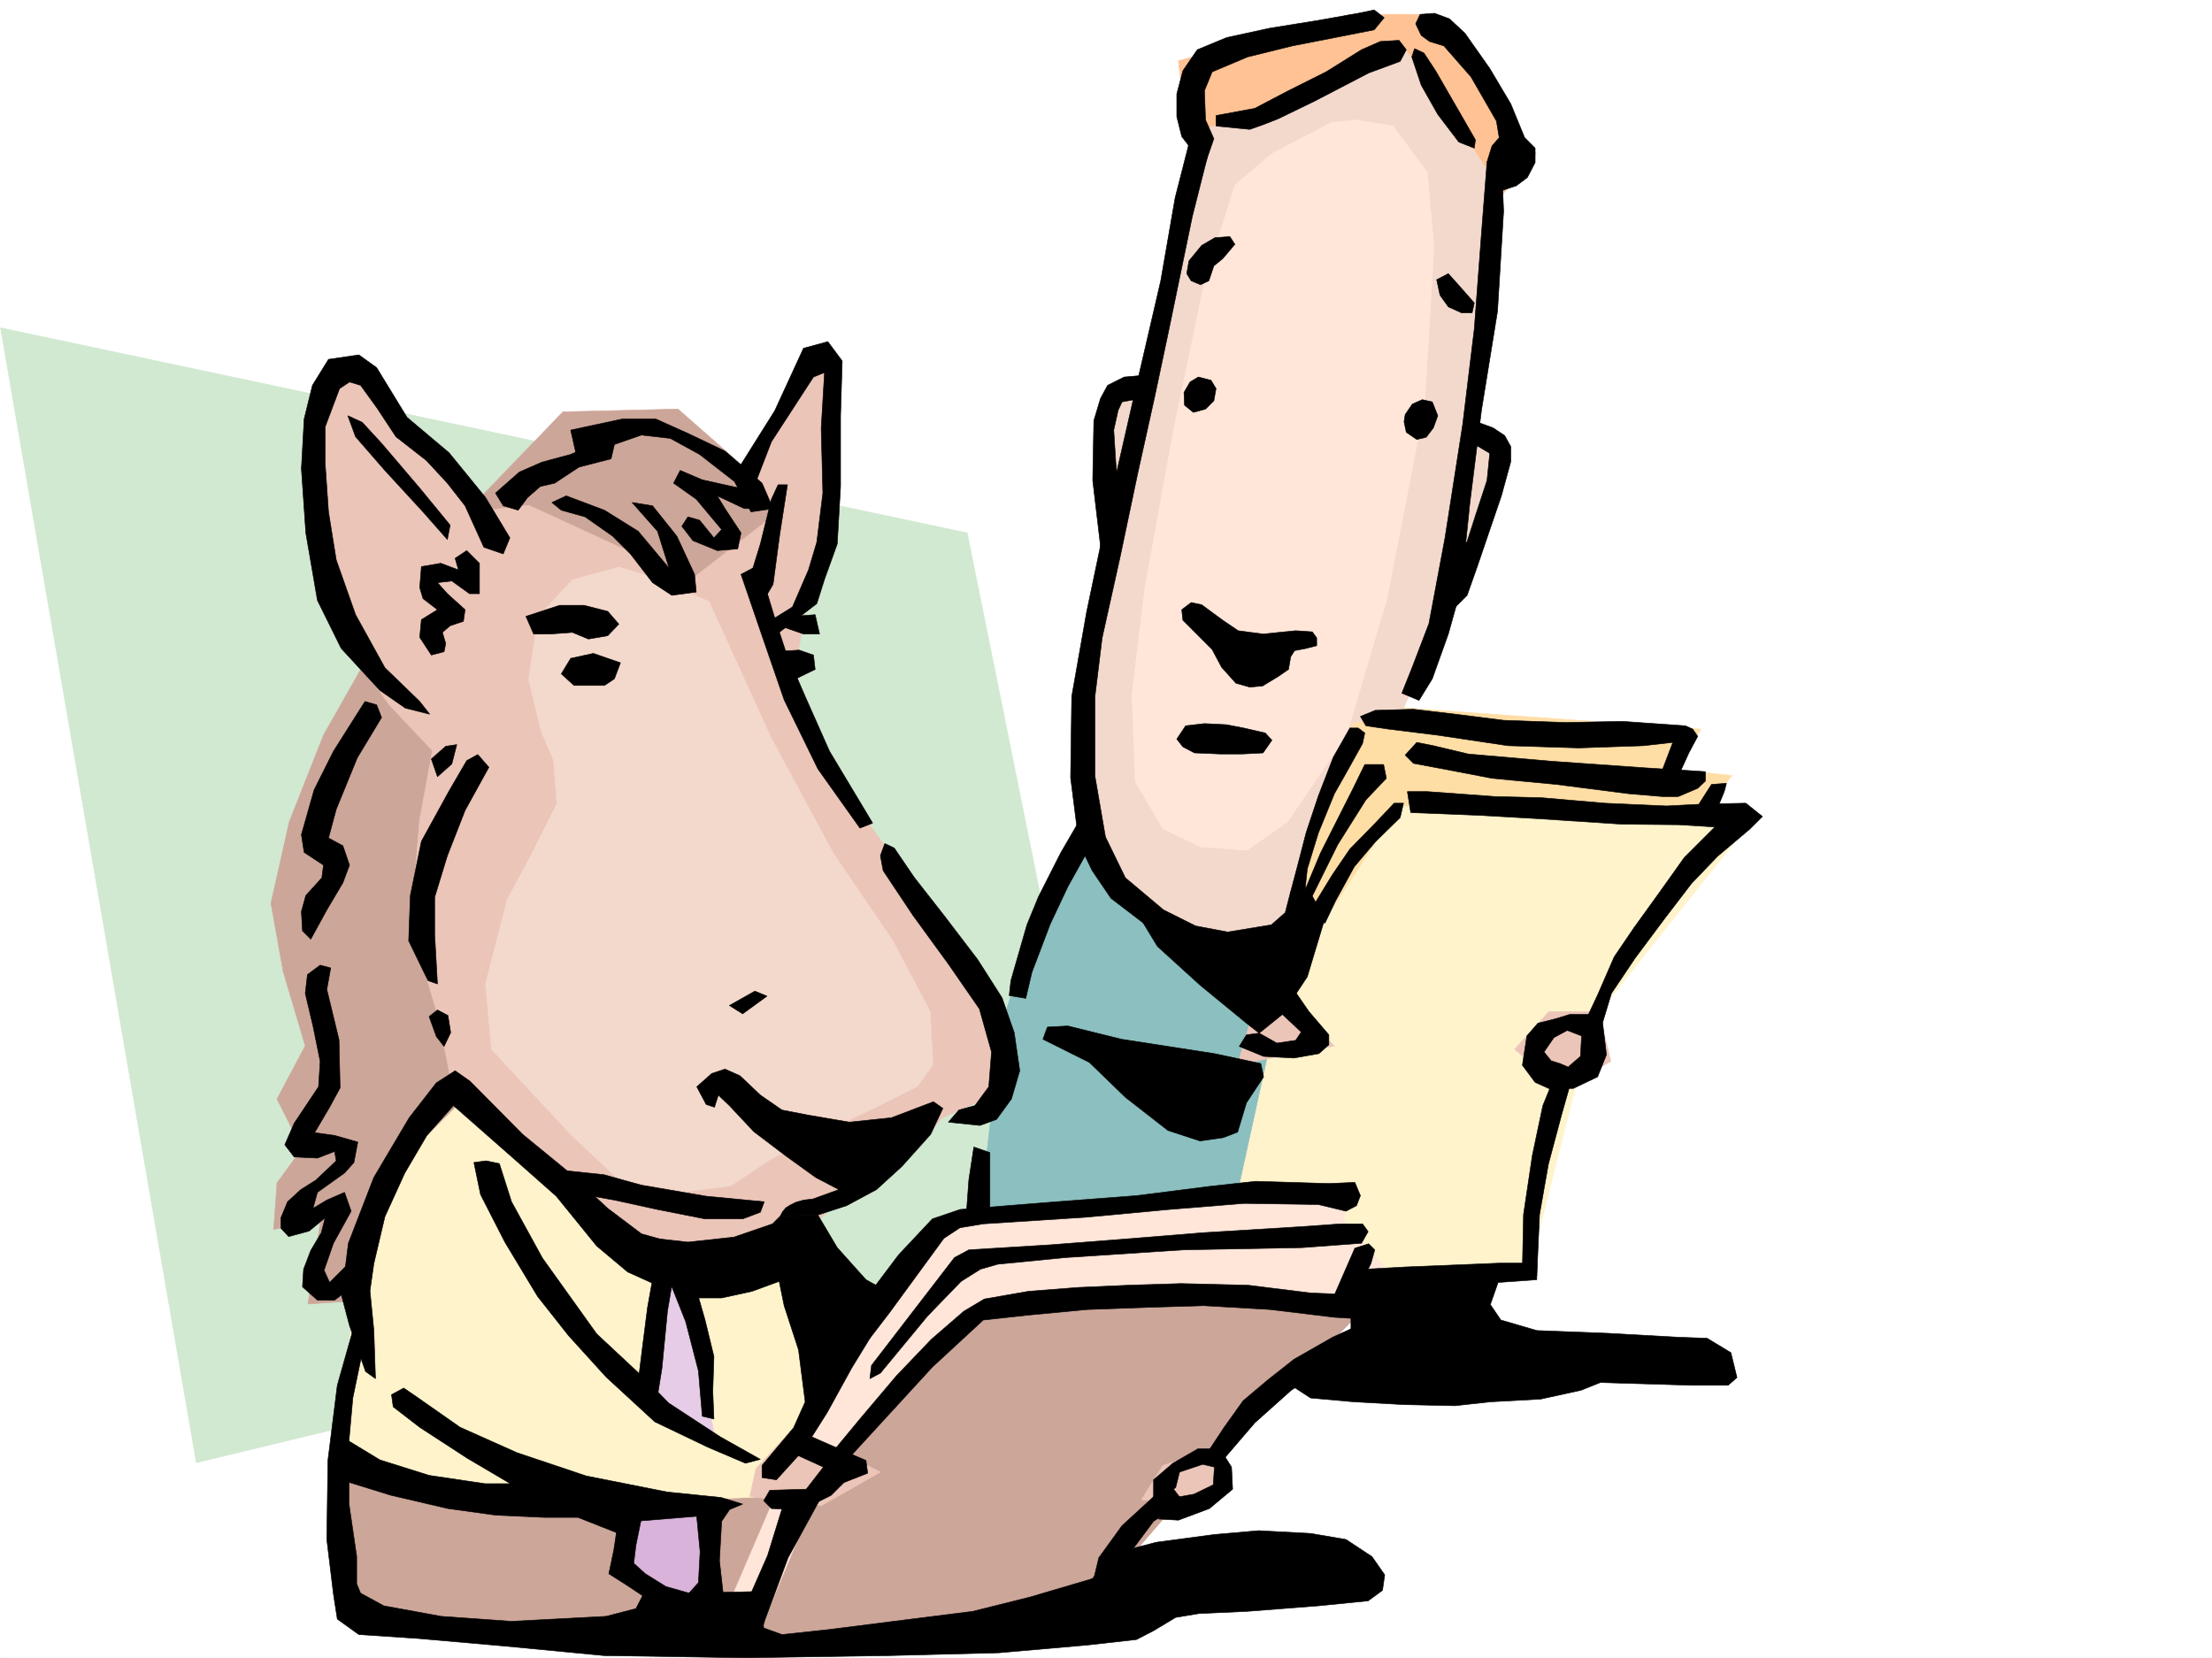
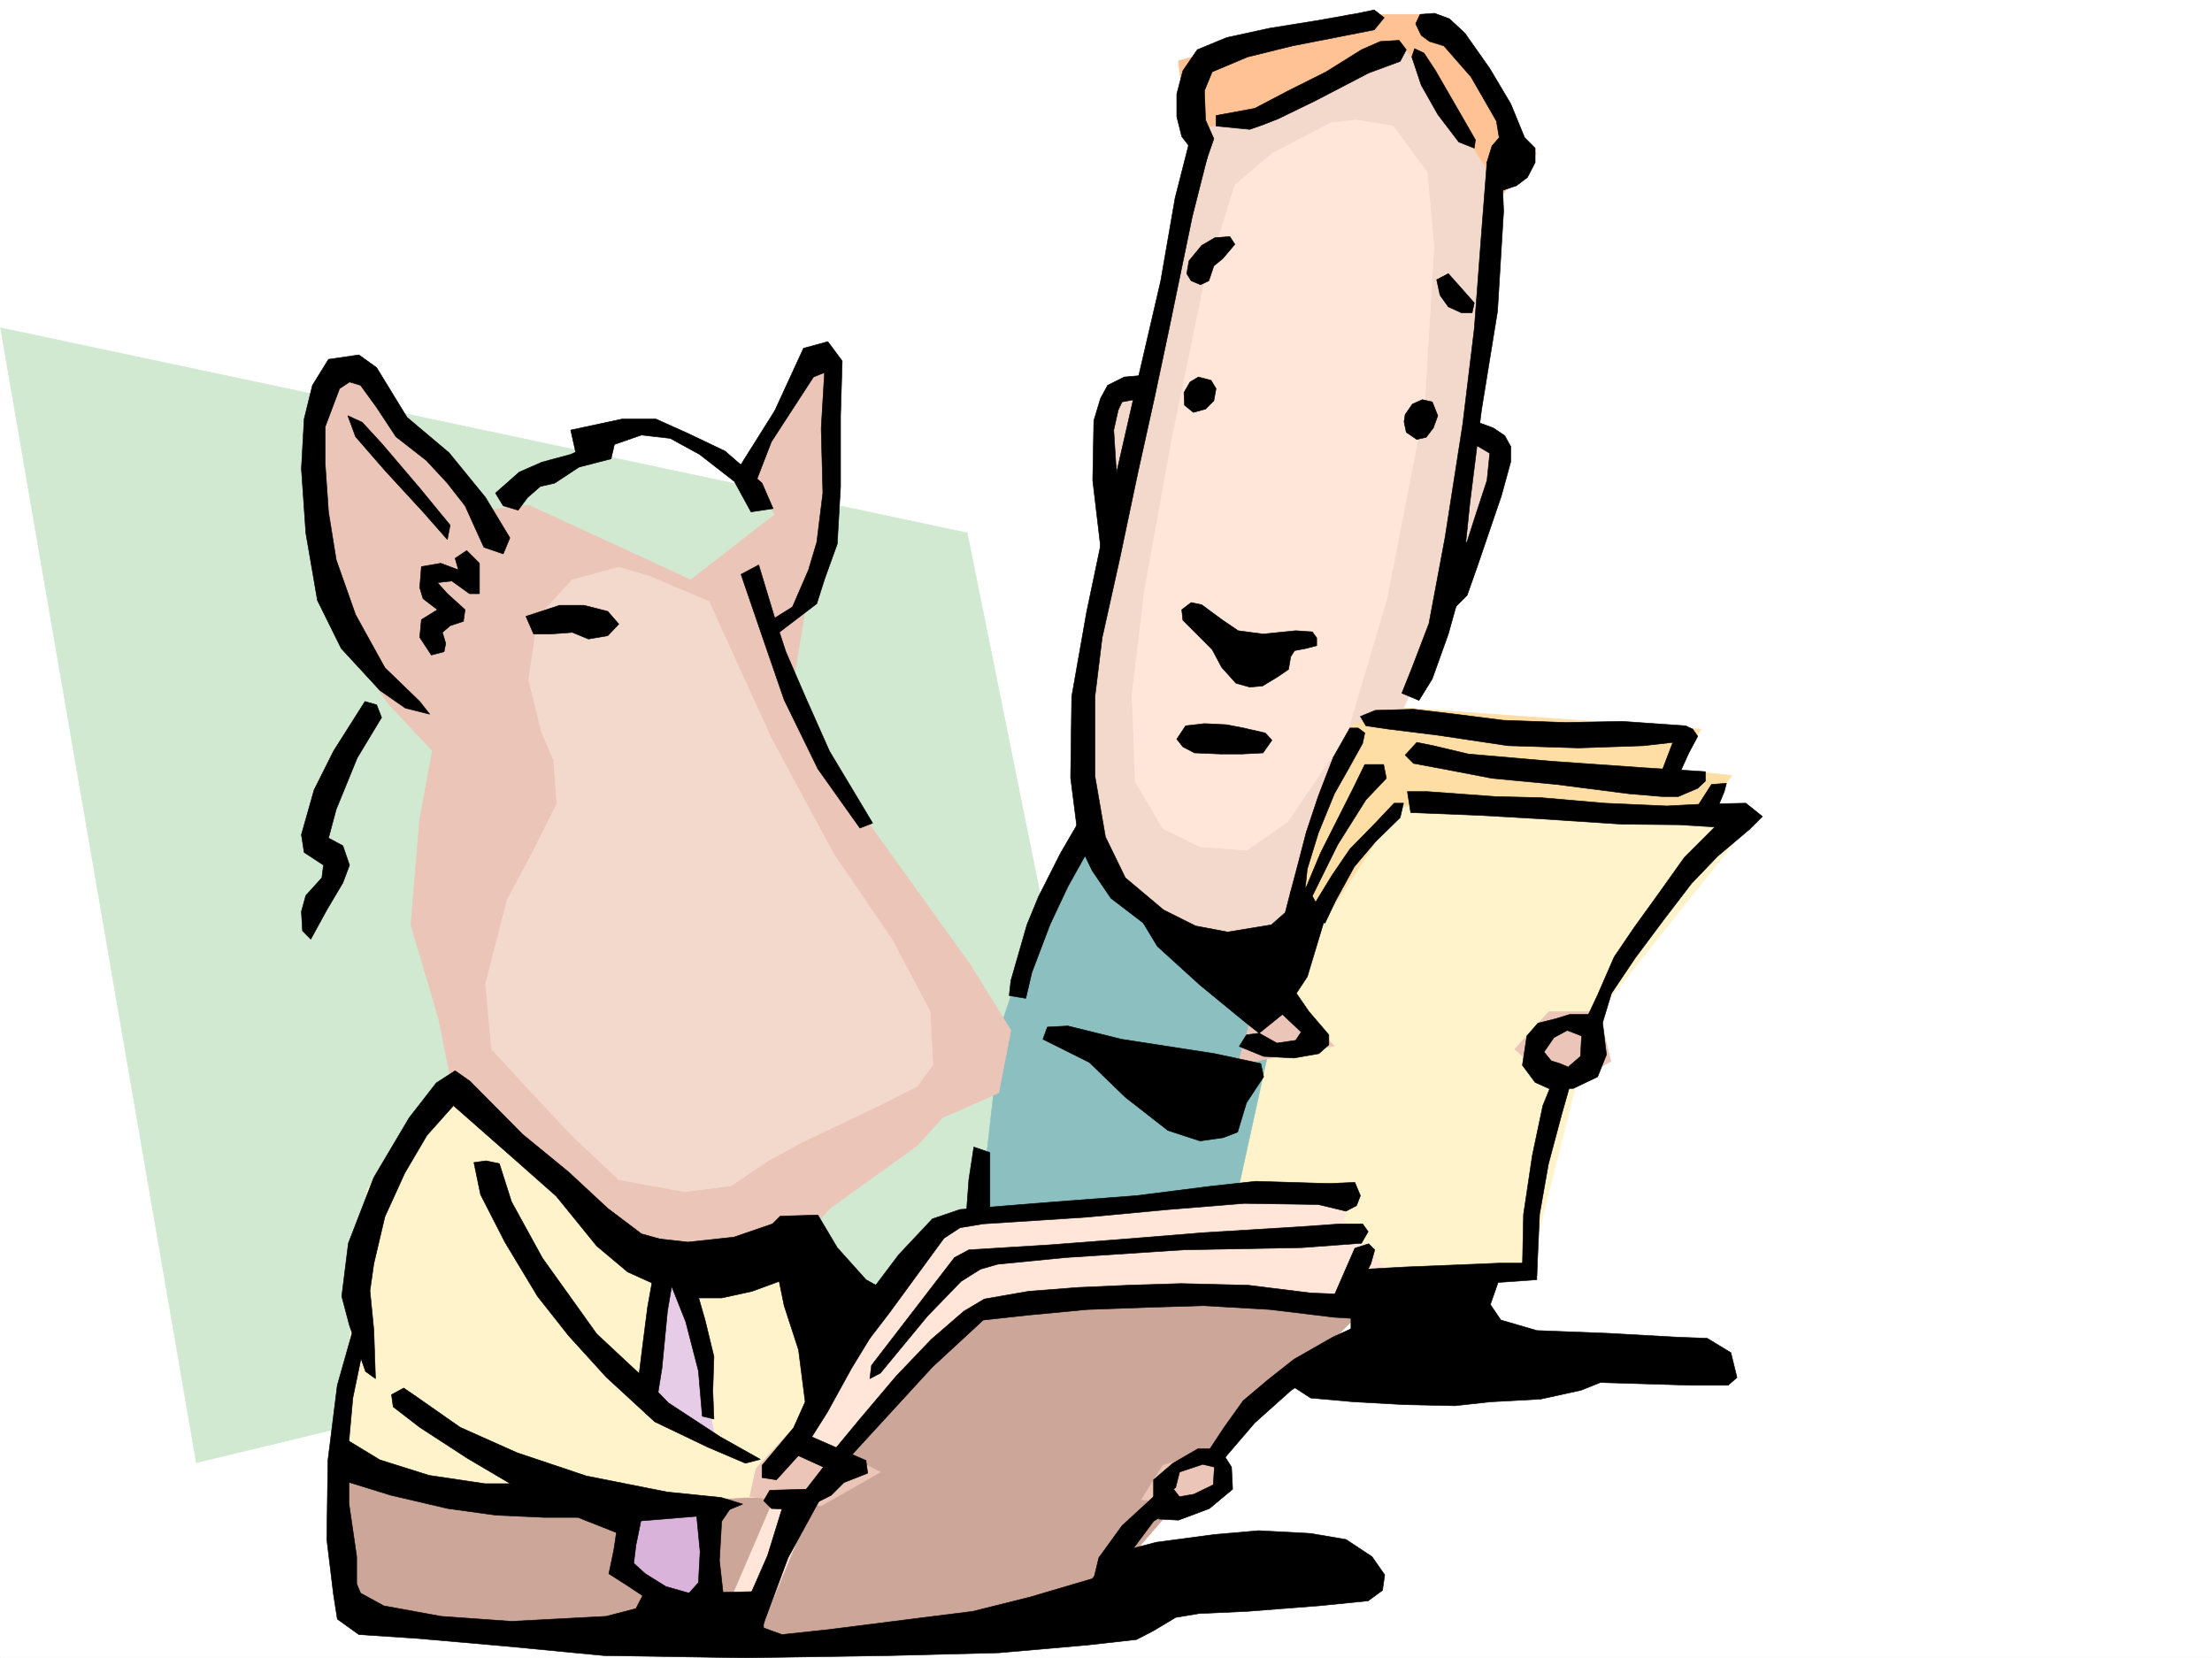
<svg xmlns="http://www.w3.org/2000/svg" width="2997.016" height="2246.668">
  <rect width="100%" height="100%" fill="#808080" stroke="none" />
  <defs>
    <clipPath id="a">
      <path d="M0 0h2997v2244.137H0Zm0 0" />
    </clipPath>
  </defs>
  <path fill="#fff" d="M0 2246.297h2997.016V0H0Zm0 0" />
  <g clip-path="url(#a)" transform="translate(0 2.16)">
    <path fill="#fff" fill-rule="evenodd" stroke="#fff" stroke-linecap="square" stroke-linejoin="bevel" stroke-miterlimit="10" stroke-width=".743" d="M.742 2244.137h2995.531V-2.16H.743Zm0 0" />
  </g>
  <path fill="#d1e8d1" fill-rule="evenodd" stroke="#d1e8d1" stroke-linecap="square" stroke-linejoin="bevel" stroke-miterlimit="10" stroke-width=".743" d="m.742 444.176 265.254 1537.726 1238.492-298.882-194.05-960.961Zm0 0" />
  <path fill="#ffc294" fill-rule="evenodd" stroke="#ffc294" stroke-linecap="square" stroke-linejoin="bevel" stroke-miterlimit="10" stroke-width=".743" d="m2018.5 284.61 62.91-76.403-134.855-188.734H1828.94l-232.293 62.91 17.243 151.316zm0 0" />
  <path fill="#ffdea6" fill-rule="evenodd" stroke="#ffdea6" stroke-linecap="square" stroke-linejoin="bevel" stroke-miterlimit="10" stroke-width=".743" d="m1702.297 1362.441 130.36-408.207 472.054 33.707-33.703 54.7 75.656 8.21-75.656 96.657zm0 0" />
  <path fill="#fff3cc" fill-rule="evenodd" stroke="#fff3cc" stroke-linecap="square" stroke-linejoin="bevel" stroke-miterlimit="10" stroke-width=".743" d="m1664.84 1606.621 79.41-281.602 152.102-232.214 475.765 20.957-215.008 269.676-83.91 332.543-316.203 33.707zm0 0" />
  <path fill="#ffe6d9" fill-rule="evenodd" stroke="#ffe6d9" stroke-linecap="square" stroke-linejoin="bevel" stroke-miterlimit="10" stroke-width=".743" d="m965.027 2166.883 307.953-509.317 559.676-50.945-11.965 46.45 58.454 67.406-62.95 75.66-484.761 366.25-345.41 55.445zm0 0" />
  <path fill="#cca699" fill-rule="evenodd" stroke="#cca699" stroke-linecap="square" stroke-linejoin="bevel" stroke-miterlimit="10" stroke-width=".743" d="m1028.723 2213.332 83.906-202.223 218.805-235.93 328.91-16.5 181.304 20.958-206.761 210.476-138.61 160.309-358.156 71.16zm-573.168-256.926 618.875 12.75-88.407 205.977-181.304 33.703-273.508-12.746-54.7-24.711zm0 0" />
  <path fill="#8cbfbf" fill-rule="evenodd" stroke="#8cbfbf" stroke-linecap="square" stroke-linejoin="bevel" stroke-miterlimit="10" stroke-width=".743" d="m1483.531 1110.05-80.191 138.571-46.453 139.313-29.207 256.886 349.164-29.949 63.652-289.852zm0 0" />
  <path fill="#fff3cc" fill-rule="evenodd" stroke="#fff3cc" stroke-linecap="square" stroke-linejoin="bevel" stroke-miterlimit="10" stroke-width=".743" d="m615.121 1468.047-117.613 143.07-41.953 361.79 122.11 46.413 176.847 20.996 290.71-12.746 101.15-273.386-236.044-202.227zm0 0" />
  <path fill="#d9b3d9" fill-rule="evenodd" stroke="#d9b3d9" stroke-linecap="square" stroke-linejoin="bevel" stroke-miterlimit="10" stroke-width=".743" d="M855.664 2040.316h109.363l-4.496 139.313-54.703-17.242-75.656-37.418zm0 0" />
  <path fill="#e6cce6" fill-rule="evenodd" stroke="#e6cce6" stroke-linecap="square" stroke-linejoin="bevel" stroke-miterlimit="10" stroke-width=".743" d="m889.367 1728.727-25.492 152.062 105.648 71.121-38.199-193.23-3.754-33.703zm0 0" />
  <path fill="#ebc5b8" fill-rule="evenodd" stroke="#ebc5b8" stroke-linecap="square" stroke-linejoin="bevel" stroke-miterlimit="10" stroke-width=".743" d="m2052.203 1421.637 46.45-50.946h67.449l16.46 67.407-67.41 38.203zm-354.403-50.946 33.743-24.71 76.402 71.16-131.101 25.453zm0 0" />
  <path fill="#f3d9cc" fill-rule="evenodd" stroke="#f3d9cc" stroke-linecap="square" stroke-linejoin="bevel" stroke-miterlimit="10" stroke-width=".743" d="m1900.105 61.426-130.359 71.164-138.613 42.695-80.192 344.512-54.664 21.738v50.203l3.715 109.324-41.953 248.676 8.25 164.024 46.45 97.398 92.902 62.914 83.91 20.957 38.238-25.453 104.867-289.887 63.696-8.957 54.699-117.609 54.699-97.36 33.707-113.117-12.707-41.953-38.242-25.457 33.746-206.718V241.91L1942.8 119.84zm0 0" />
  <path fill="#ffe6d9" fill-rule="evenodd" stroke="#ffe6d9" stroke-linecap="square" stroke-linejoin="bevel" stroke-miterlimit="10" stroke-width=".743" d="m1803.45 166.293-80.157 41.914-50.203 42.7-41.957 134.855-42.735 205.976-37.457 206.723-17.203 143.066 4.496 117.575 37.457 63.656 50.946 24.75 62.914 4.457 54.699-38.203 80.195-117.57 54.7-185.024 50.949-261.383 12.707-214.972-8.992-101.114-46.453-62.91-50.204-8.25zm0 0" />
  <path fill="#ebc5b8" fill-rule="evenodd" stroke="#ebc5b8" stroke-linecap="square" stroke-linejoin="bevel" stroke-miterlimit="10" stroke-width=".743" d="m1639.387 1964.656-63.696 20.961-29.246 46.45 67.446 4.495 46.453-20.956zm-615.164 25.457 50.207-54.664 118.394 59.16-80.195 45.707-96.656-12.746zm0 0" />
-   <path fill="#cca699" fill-rule="evenodd" stroke="#cca699" stroke-linecap="square" stroke-linejoin="bevel" stroke-miterlimit="10" stroke-width=".743" d="m645.11 680.105 117.613-122.109 155.855-3.715 143.106 125.824-58.418 113.86-126.645 54.66-236.008 41.957 12.746 164.766-20.996 429.203-88.402 88.363-50.95 105.61-12.745 83.91-62.914 4.496 17.207-113.86-63.696 12.746 4.496-62.91 33.743-46.453-33.743-67.406 38.243-71.906-29.993-101.114-16.46-92.156 24.71-110.11 46.453-117.57 54.7-96.617zm0 0" />
  <path fill="#ebc5b8" fill-rule="evenodd" stroke="#ebc5b8" stroke-linecap="square" stroke-linejoin="bevel" stroke-miterlimit="10" stroke-width=".743" d="m716.273 684.602-71.164 8.25-164.843-197.766-50.204 20.996-16.46 143.066 41.953 193.977 71.16 101.11 59.199 62.913-17.242 92.903-11.965 143.066 37.457 126.567 20.957 104.867 227.797 210.472 105.648 17.204 122.11-17.204 54.699-58.414 117.652-84.652 33.703-37.457 76.403-33.703 16.5-84.653-54.7-88.367-139.351-194.015-104.906-164.024 24.75-151.277 38.199-152.059-8.25-172.277-38.2 12.75-71.202 151.277 33.746 59.196-113.899 88.367zm0 0" />
  <path fill="#f3d9cc" fill-rule="evenodd" stroke="#f3d9cc" stroke-linecap="square" stroke-linejoin="bevel" stroke-miterlimit="10" stroke-width=".743" d="m960.531 814.922 84.692 185.765 83.906 155.774 80.156 117.613 50.946 96.617 3.753 71.903-20.957 29.207-50.203 25.496-105.648 50.164-46.45 25.453-50.206 33.707-62.95 8.25-89.148-16.465-62.953-59.195-54.7-58.414-54.699-59.16-8.21-88.406 29.206-113.82 33.704-62.95 33.742-67.41-4.496-59.156-16.5-38.2-17.243-71.164 12.747-84.652 46.449-50.164 62.953-17.242 42.695 12.746zm0 0" />
  <path fill-rule="evenodd" stroke="#000" stroke-linecap="square" stroke-linejoin="bevel" stroke-miterlimit="10" stroke-width=".743" d="m1875.39 23.969-13.488-10.48-21.738 4.495-54.703 9.739-65.18 10.476-58.453 12.75-39.687 16.461-19.473 28.465-8.25 31.473v30.695l6.727 26.977 30.734 39.687 12.746-36.715-11.262-25.453-1.484-39.687 10.477-25.493 47.976-20.214 60.684-14.977 65.18-12.746 45.706-8.992zm42.7 8.25 5.98-12.746 19.512-1.489 20.215 7.47 20.957 19.472 33.746 47.937 28.465 47.938 18.726 45.707 14.235 14.23v19.473l-10.48 20.215-14.977 11.261-24.75 8.211-14.973-40.43 6.723-21.738 9.777-11.222-3.754-22.485-34.488-59.898-36.715-41.957-19.469-5.98-11.222-8.25zm0 0" />
  <path fill-rule="evenodd" stroke="#000" stroke-linecap="square" stroke-linejoin="bevel" stroke-miterlimit="10" stroke-width=".743" d="m1912.852 77.145 12.746 38.199 22.441 39.687 28.504 37.457 20.957 8.25 1.527-11.218-20.254-35.23-33.703-58.415-15.757-23.969-12.708-5.984zm-265.254 79.41 52.468-9.735 45.711-23.968 50.946-25.493 47.937-29.949 25.492-11.222 25.454-1.528 9.738 12.75-8.25 15.715-42.7 15.758-73.43 38.203-49.421 23.969-20.996 8.21-17.242 6.02-45.707-4.496zm-39.688 214.191 2.973-17.203 17.242-20.996 17.984-10.48 20.215-1.485 6.766 10.477-16.5 19.472-11.965 9.735-6.766 20.214-11.222 5.282-12.746-5.282zm338.645 8.25 4.496 20.957 11.262 15.758 17.945 8.21h14.273l2.969-13.448-22.48-25.493-12.707-14.234zm-32.961 168.52 13.488-5.98 13.488 3.01 7.47 18.727-5.981 16.461-9.739 12.75-12.746 2.97-14.23-9.735-2.973-14.235 1.485-9.734zM1604.156 531.8l8.25-14.234 11.223-6.726 17.242 4.5 6.727 11.219-2.973 16.46-11.262 11.262-16.46 4.496-12.005-9.734zm-47.196-23.968-33.741 3.008-22.485 11.223L1491 540.05l-8.992 29.95-1.484 80.898 11.257 95.13 23.227-85.395-3.012-30.73-3.012-47.157 6.024-26.98 5.238-11.22 28.465-5.241zm435.302 60.684 30.734 11.218 15.719 10.48 8.25 14.977v20.254l-12.75 46.41-32.961 96.618-13.488 38.199-28.465 28.465 7.508-85.395 20.957-15.719 11.261-35.187 15.72-47.938 3.753-36.714-23.969-14.235zm-389.594 271.859-1.524-14.23 12.747-9.739 14.234 3.012 28.465 20.957 20.996 14.234 33.703 4.496 44.223-4.496 22.484 1.524 5.98 8.21v10.52l-14.23 3.715-15.758 3.008-5.242 8.254-2.969 17.203-14.234 9.734-20.996 12.746-17.242 1.489-18.73-5.242-19.473-21.7-12.747-23.968-25.453-25.493zm-8.25 161.055 11.965-17.989 25.496-2.968 29.95 1.484 23.226 4.496 29.246 6.727 8.992 9.734-12.004 17.246-28.465 1.485h-29.207l-35.23-1.485-15.719-8.254zm248.758-30.696 20.215-8.25 51.687-1.484 56.969 6.727 65.18 8.25 83.91 2.968 77.183-1.484 85.395 5.98 9.734 4.5 6.766 9.735-12.004 22.484-18.73 41.211-20.958-8.25 17.985-47.195-39.723 4.496-87.664 3.012-95.91-3.012-95.172-14.23-66.664-8.25-30.734-4.5zm0 0" />
  <path fill-rule="evenodd" stroke="#000" stroke-linecap="square" stroke-linejoin="bevel" stroke-miterlimit="10" stroke-width=".743" d="m1903.855 1023.168 15.72-17.242 22.484 4.496 47.191 11.222 111.672 9.735 127.347 8.992 82.422 5.242v12.746l-10.476 9.735-26.239 11.222h-21.738l-44.925-3.754-98.922-12.706-86.922-8.25-62.168-11.965-44.223-8.25zm0 0" />
  <path fill-rule="evenodd" stroke="#000" stroke-linecap="square" stroke-linejoin="bevel" stroke-miterlimit="10" stroke-width=".743" d="m1911.363 1101.055 94.387 3.754 77.93 4.496 113.898 7.468 77.14.743 48.72 3.011-41.211 41.172L2247 1211.16l-32.96 45.672-26.981 39.723-22.485 51.652-12.707 26.98 19.473 10.477 12.004-39.684 32.219-47.937 39.687-53.176 36.715-47.937 35.226-36.715 43.442-36.676 17.242-17.242-22.48-17.988-35.973.742 6.766-16.461 2.968-11.219-20.215 1.484-17.242 26.942-43.441 2.265-83.906-3.753-86.176-7.47-62.211-1.523-92.156-6.726h-26.942zm-82.422-114.602-22.48 39.688-20.254 52.433-16.46 49.422-11.263 43.48-9.738 36.676-1.484 23.223 47.937 19.473 14.23-29.95 25.497-46.453 28.465-33.703 33.703-32.96 4.496-19.473h-12.707l-25.492 26.98-34.45 35.191-24.007 35.188-22.442 36.715-4.496-8.25 34.445-69.637 38.2-60.684 27.722-29.207-3.715-18.73h-25.492l-15.718 32.219-44.223 87.625-20.996 50.203 3.011-28.465 14.977-48.68 21.738-53.215 19.473-34.445 18.727-33.707 3.011-14.23-8.992-6.727zm185.805-766.984-7.508 96.617-9.738 129.574-15.715 129.578-23.969 153.547-21.742 116.086-23.222 60.684-13.493 33.707 23.227 9.734 17.984-29.207 21.743-60.684 17.203-61.425 12.004-116.09 15.718-125.824 21.739-134.07 8.25-135.563-2.266-54.7zm0 0" />
  <path fill-rule="evenodd" stroke="#000" stroke-linecap="square" stroke-linejoin="bevel" stroke-miterlimit="10" stroke-width=".743" d="m1611.664 191.746-19.512 76.402-19.472 112.332-33.704 145.336-37.457 164.024-29.25 139.316-20.21 114.602-1.489 110.105 11.223 88.364 17.984 37.46 25.457 37.458 41.211 31.476 31.473 25.453 108.66 19.473 72.688-37.461 19.472-25.453-29.992-22.48-7.465 28.464-18.73 16.5-59.2 9.735-43.476-8.25-43.441-21.739-51.692-43.441-26.976-55.406-14.235-82.422V943.758l9.739-79.414 23.968-107.836 23.965-113.86 23.227-104.867 19.511-92.12 14.23-68.891 17.208-83.168 20.254-80.118zm495.98 1188.68 19.473-5.985h37.457l6.766 11.223 5.238 43.441-12.004 29.989-32.96 15.718h-14.231l8.25-29.949 15.719-13.492 1.523-27.719-19.473-7.508-17.984 9.735-13.488 19.512 9.734 11.964 11.965 3.754-11.965 35.192-21.738-9.739-17.246-23.226 6.023-39.684 14.977-17.246zm0 0" />
  <path fill-rule="evenodd" stroke="#000" stroke-linecap="square" stroke-linejoin="bevel" stroke-miterlimit="10" stroke-width=".743" d="m2062.68 1718.992 1.527-73.43 11.965-80.117 14.23-67.406 23.227-56.93 19.512 8.25-17.242 60.645-17.989 67.406-12.004 68.153-3.715 83.164zm-320.657-393.972 31.473 45.671 26.941 31.473v13.453l-13.449 12.004-33.746 5.98-41.21-2.23-32.962-13.488 9.739-15.719 17.242-2.266 23.968 13.489 25.493-3.754 7.468-11.223-25.453-23.969-19.472-29.949zm0 0" />
  <path fill-rule="evenodd" stroke="#000" stroke-linecap="square" stroke-linejoin="bevel" stroke-miterlimit="10" stroke-width=".743" d="m1542.73 1240.371 25.454 41.953 57.71 52.434 62.915 51.648 17.242 13.492 31.476-25.457 33.703-50.945 23.97-79.371-27.723-13.492-71.165 39.687-68.93-2.23zm-129.656 167.777 62.95 31.434 48.718 47.195 57.676 44.965 43.477 14.235 31.437-4.496 19.512-7.508 11.965-39.688 23.222-35.191-3.754-17.985-62.91-13.488-125.863-19.473-72.688-17.988-27.722 1.488zm50.985-298.843-26.977 46.414-29.992 59.195-15.715 38.203-21.742 75.617-2.227 20.254 22.442 3.715 8.25-35.187 24.75-65.18 23.968-50.91 25.454-45.707zm-155.109 540.011 3.753-50.91 6.727-44.219 21.738 7.504v86.141zm253.995 387.989v-32.18l26.235-22.48 33.703-19.473h29.953l15.758 24.71 1.484 29.95-31.476 26.238-41.954 15.72-26.98-1.49 26.98-29.988 20.997-3.714 26.238-12.746 1.484-23.97-15.758-3.753-31.437 10.48-5.277 20.996zm0 0" />
  <path fill-rule="evenodd" stroke="#000" stroke-linecap="square" stroke-linejoin="bevel" stroke-miterlimit="10" stroke-width=".743" d="m1479.777 2148.152 8.996-37.418 31.473-43.476 46.453-42.66 18.727-12.746 17.988 23.226-40.469 26.195-26.238 35.23zm155.11-178.254 23.226-35.191 26.2-36.715 33.742-28.465 35.187-27.722 52.473-29.95 45.71-20.957-35.23 48.68-66.703 44.184-49.426 44.18-40.468 47.195zm200.781-278.628-28.465 65.18 17.242 20.956 32.961-65.18 5.238-18.726-8.25-8.21zm0 0" />
  <path fill-rule="evenodd" stroke="#000" stroke-linecap="square" stroke-linejoin="bevel" stroke-miterlimit="10" stroke-width=".743" d="m1745.777 1874.766 29.95 19.472 58.453 5.239 68.191 3.753 68.934 1.528 47.937-5.281 68.192-3.715 54.699-12 26.195-10.48 123.637 3.753h49.46l11.966-10.48-8.211-33.703-32.22-19.512-40.468-1.484-93.644-5.239-96.657-3.754-48.718-14.234-14.23-20.957 10.476-29.95 52.472-3.753v-22.485h-49.46l-128.13 5.243-54.703 3.007-19.472 12.747v74.136zm0 0" />
  <path fill-rule="evenodd" stroke="#000" stroke-linecap="square" stroke-linejoin="bevel" stroke-miterlimit="10" stroke-width=".743" d="m1126.117 1969.898 38.985-47.195 49.421-58.414 47.235-49.422 44.183-38.203 27.72-16.5 59.94-10.477 67.45-5.242 68.187-3.007 70.422-2.231 91.414 2.23 84.653 10.516 72.687 2.973-3.754 32.219-36.715-2.23-86.918-10.517-89.894-5.242-75.695 2.27-82.422 2.972-79.414 7.508-61.426 6.723-68.934 63.695-116.125 126.567zm0 0" />
  <path fill-rule="evenodd" stroke="#000" stroke-linecap="square" stroke-linejoin="bevel" stroke-miterlimit="10" stroke-width=".743" d="m1178.59 1868.043 2.23-17.988 112.375-146.04 19.508-10.515 109.363-6.726 96.657-7.47 110.886-8.992 134.153-8.25 52.433-3.753h29.95l7.507 10.48-8.992 15.758-80.898 5.98-160.348 2.973-160.351 10.516-91.415 8.996-23.226 6.722-26.234 16.461-45.668 47.196-63.696 77.144zm0 0" />
  <path fill-rule="evenodd" stroke="#000" stroke-linecap="square" stroke-linejoin="bevel" stroke-miterlimit="10" stroke-width=".743" d="m1178.59 1751.953 38.945-51.691 45.707-48.676 37.457-12.75 130.36-10.477 108.66-8.25 100.41-12.746 61.426-6.726 98.883 3.011 35.23-1.527 7.508 17.988-5.242 13.489-14.23 7.508-37.497-8.993-100.371-1.527-101.895 8.25-112.414 10.48-139.351 8.993-31.477 5.238-21.738 14.234-73.43 100.371-26.941 35.188zm0 0" />
  <path fill-rule="evenodd" stroke="#000" stroke-linecap="square" stroke-linejoin="bevel" stroke-miterlimit="10" stroke-width=".743" d="m1108.133 1646.344 26.238 44.183 38.941 43.442 28.504 15.718-23.226 63.653-24.75 40.469-32.961 59.902-32.219 50.945-36.715 40.469-19.472-3.008v-16.5l42.699-50.91 15.758-35.23-8.992-70.38-19.512-59.94-6.727-32.962-36.715 13.493-41.21 8.992H935.82l-50.949-80.899 47.195 5.238 62.207-6.722 52.434-17.988 10.48-10.477zm0 0" />
  <path fill-rule="evenodd" stroke="#000" stroke-linecap="square" stroke-linejoin="bevel" stroke-miterlimit="10" stroke-width=".743" d="m1072.941 1968.41 42.7 19.473-23.227 29.949-49.46 1.488-8.25 14.23 10.519 10.52 41.953 1.485 38.941-19.473 17.246-17.242 32.219-12.707-2.27-17.242-32.96-14.235-47.938-20.957zm-232.293 71.906-8.992 59.903-6.722 32.218 24.71 15.715 33.743 22.485 61.426 19.472 35.23-28.465-5.281-47.195 3.011-53.176 14.235-20.957h-49.465l6.023 62.168-2.27 41.957-12.745 14.23-31.438-8.991-27.718-17.243-15.758-14.234 3.011-24.71 10.477-50.946zm50.95-348.304-14.235 79.414-6.722 52.433-6.766 54.66 24.008 31.477 8.992-56.187 7.469-77.145 10.48-62.168zm0 0" />
  <path fill-rule="evenodd" stroke="#000" stroke-linecap="square" stroke-linejoin="bevel" stroke-miterlimit="10" stroke-width=".743" d="m939.574 1733.969 15.719 54.66 12 49.46-1.523 47.157 1.523 37.457-15.754-3.715-5.242-61.425-17.242-66.665-24.711-62.171 22.484-17.243zm122.852 301.109-22.445 72.649-32.22 73.39-5.277 49.461h23.227l10.516-35.23 31.476-84.614 47.938-87.66zm0 0" />
  <path fill-rule="evenodd" stroke="#000" stroke-linecap="square" stroke-linejoin="bevel" stroke-miterlimit="10" stroke-width=".743" d="m1511.996 2103.973 54.703-14.235 78.668-10.476 59.942-5.243 70.418 3.754 47.976 8.211 35.188 23.227 17.246 24.71-3.012 20.997-19.473 14.234-67.445 6.723-96.656 7.508-65.18 2.972-31.477 5.239-29.949 17.988-23.226 12-66.703 7.469-119.883 10.48-147.602 3.754-195.539 3.012-191.824-3.012-132.59-12.707-119.879-10.52-79.453-5.238-29.207-20.957-5.238-33.707-8.992-74.172 1.484-107.093 12.746-101.856 22.484-79.414L490 1836.566l-11.965 57.672-5.238 58.453v84.614l10.48 71.906v36.715l5.239 12.746 31.476 17.203 77.926 14.234 95.129 6.762 128.133-6.762 40.468-10.48 12.747-24.711 59.156 3.754 95.914-2.27 5.238 49.426 24.75 8.992 62.914-6.726 88.442-11.223 107.136-13.488 77.926-19.473 83.906-24.75zm0 0" />
  <path fill-rule="evenodd" stroke="#000" stroke-linecap="square" stroke-linejoin="bevel" stroke-miterlimit="10" stroke-width=".743" d="m472.797 1952.691 41.953 25.457 66.668 20.958 75.695 11.261h34.45l-58.458-34.488-64.433-41.914-35.934-27.723-2.27-16.5 16.5-8.953 16.462 11.223 59.941 41.953 77.184 34.445 93.644 31.438 109.403 21.738 73.43 7.508 29.206 8.953-34.445 14.234-119.14 9.735-8.993 17.988-60.683-23.969H737.27l-65.18-2.972-65.18-8.993-77.183-17.988-62.95-19.469zm169.305-377.507 8.992 43.437 32.96 64.398 44.223 73.43 41.953 53.176 50.95 56.148 65.922 60.684 71.941 34.445 50.95 21.743 20.214-5.239-54.66-30.734-69.719-45.668-29.207-29.953-68.191-63.692L735 1704.762l-41.953-76.403-16.461-51.691-17.984-3.754zm0 0" />
  <path fill-rule="evenodd" stroke="#000" stroke-linecap="square" stroke-linejoin="bevel" stroke-miterlimit="10" stroke-width=".743" d="m616.645 1450.844 20.214 14.234 71.203 71.902 62.168 50.91 53.215 49.462 45.668 34.449 53.215 14.973-23.965 58.417-47.976-21.703-41.957-35.226-54.7-67.41-58.414-51.653-80.937-71.16-35.973 40.43-29.949 50.945-26.98 59.16-14.977 63.653-5.238 36.714 5.238 53.18 2.23 65.922-13.488-9.738-21.703-62.168-10.516-39.688 8.993-71.902 34.484-89.149 47.937-80.898 36.715-47.195zm0 0" />
-   <path fill-rule="evenodd" stroke="#000" stroke-linecap="square" stroke-linejoin="bevel" stroke-miterlimit="10" stroke-width=".743" d="m1035.484 1628.36-78.668-7.508-87.703-14.977-50.945-14.23-71.906-7.47 27.722 31.438 58.454 10.477 58.417 12.746 64.438 12.75h50.945l23.969-8.996zM416.57 1320.523l-2.968 25.458 10.476 44.18 9.738 47.937-2.23 34.449-33 49.46-12.707 29.208 12.707 16.46 31.477 1.524 23.222-8.992 2.27 12.707-27.723 26.238-20.254 12.707-17.984 16.5-8.957 21.7v14.234l10.48 11.258 27.723-7.504 21.738-17.988-5.277 20.254-14.235 23.968-9.734 25.453-1.484 23.97 20.214 17.987h23.223l29.246-21.742 3.715-41.953-26.937 26.98-12.746 12.747-7.508-16.5 12.746-36.676 23.969-43.441-8.993-25.493-23.968 10.477-18.73 11.262 5.984-21.739 36.714-26.199 12.746-14.23 5.239-27.723-31.477-8.992-26.976-3.754 20.254-34.45 14.23-26.195-1.484-65.18-16.5-68.152 5.238-29.207-14.23-3.754zm164.848 56.891 9.734 26.98 10.48 13.489 8.993-18.727-3.715-23.226-14.23-7.47zm406.836-14.973 34.484-19.472 16.461 6.761-32.96 23.97zm223.296-213.449 26.981 39.688 40.43 51.691 45.707 59.898 32.96 51.692 16.5 47.195 7.509 51.688-11.262 38.203-20.215 27.719-22.48 8.21-42.7-4.496 14.235-16.46 21.699-5.98 18.77-25.493 3.714-47.156-16.46-58.454-41.957-60.644-47.973-65.922-40.43-60.684-3.754-20.214 5.98-16.461zm-209.066 308.578 27.723 26.235 29.246 20.215 34.45 6.726 56.968 9.734 56.93-5.98 56.93-21.7 12.746 8.954-16.5 35.227-38.946 43.44-34.445 31.438-40.469 21.739-38.984 12.746-50.945 1.488 1.523-3.012 2.227-3.714 3.753-4.497 5.985-3.753 7.508-3.754 10.476-3.012 12.746-1.484 35.23-12.747-31.476-16.46-40.469-29.208-43.476-32.964-32.961-35.188-14.977-14.234-5.238 16.46-11.223-3.753-12.746-23.965 20.215-17.95 17.985-6.019zm-340.129-417.941-32.218 58.418-24.008 61.426-17.203 56.187v50.164l3.754 67.406-12.75-4.496-26.235-53.918 2.27-61.425L570.938 1140l37.457-68.152 23.968-41.211 14.977-8.25zm-58.457-28.465-19.472 17.246 8.254 23.965 19.468-17.242 6.727-26.195zm173.84-82.383h41.211l13.489-8.992 8.21-21.738-36.714-12.711-30.692 6.726-12.746 20.996zm269.712-45.707 35.23-2.23 19.472 6.726 2.266 19.473-26.234 12.746zm8.991-35.191 32.22 11.222h21.741l-5.984-26.195-30.73 2.227zM856.406 680.848l34.45 38.945 15.757 50.203-41.957-50.203-45.707-28.465-51.73-19.473-19.469 8.993 12.746 10.48 32.219 8.992 37.457 26.235 23.969 23.968 29.988 38.946 26.2 17.203 33-4.496-2.27-23.969-23.97-51.652-32.96-41.211zm176.067-12.746-80.934-17.946-29.953-12.746-8.992 17.242 30.734 21.7 34.445 41.21-10.48 11.223-19.469-23.969-15.758-4.496-8.25 12.746 15.016 19.473 32.961 13.488 27.719-2.265 4.5-21.703-21.742-32.961-10.477-17.243 36.715 17.243h19.469zm34.449-11.223-10.48 67.41-8.993 67.406-12.746 21.742-17.203-35.23 12.707-41.172 15.016-60.683 8.992-19.473zm0 0" />
  <path fill-rule="evenodd" stroke="#000" stroke-linecap="square" stroke-linejoin="bevel" stroke-miterlimit="10" stroke-width=".743" d="m1182.305 1115.29-58.414-97.4-32.961-74.132-26.239-60.684-14.972-45.668-21.742-71.906-23.965 12.707 28.46 83.168 29.954 86.879 45.707 93.605 56.969 80.157zM712.559 835.137l45.668-14.977h33l32.218 8.25 14.977 17.246-14.977 15.719-26.234 4.496-21.742-8.996-29.95 2.23h-22.48zM471.273 563.273l10.477 28.465 39.727 45.672 51.691 56.184 32.96 37.46 3.755-19.472-41.211-50.207-51.692-60.68-26.238-28.465zm0 0" />
  <path fill-rule="evenodd" stroke="#000" stroke-linecap="square" stroke-linejoin="bevel" stroke-miterlimit="10" stroke-width=".743" d="m1001.742 632.91 47.977-76.398 38.941-84.653 32.961-8.953 19.473 26.196-2.227 74.171v95.875l-4.496 77.887-17.246 47.938-10.477 32.96-56.93 43.442-21.741-28.465 21.742 4.496 23.969-14.976 21.738-50.203 11.222-37.461 8.25-66.664-2.27-87.622 4.497-75.66-14.973 6.02-56.93 87.625-21.741 56.187zm-330.394 35.192 32.218-28.426 30.692-13.488 38.984-10.481 32.961-15.012 26.235 1.524-4.497 19.472-43.476 11.22-32.961 21.741-19.473 4.496-17.246 14.977-12.746 17.203-20.215-5.984zm0 0" />
  <path fill-rule="evenodd" stroke="#000" stroke-linecap="square" stroke-linejoin="bevel" stroke-miterlimit="10" stroke-width=".743" d="m773.242 582.746 69.676-14.976h45.707l43.441 19.472 50.204 23.969 50.203 43.441 14.976 34.446-29.949 4.496-22.484-41.211-47.192-36.676-39.726-21.738-38.985-4.496-36.675 12.746-47.973 30.691zM494.496 950.48l-42.695 67.41-26.239 52.434-17.203 60.684 3.715 23.969 26.238 17.242-2.23 17.203-21.738 23.969-5.985 21.738 1.489 26.2 11.218 11.257 21.743-39.723 21.738-36.676 8.992-23.968-8.992-26.239-19.473-10.476 10.48-38.945 28.466-69.676 32.96-54.66-6.726-17.243zM690.82 728.785l-32.96-54.66-49.465-60.684-56.93-47.937-41.211-67.41-24.008-17.242-41.172 6.023-21.738 35.187-11.262 45.708-3.715 67.41 5.985 86.879 15.719 91.378 32.218 65.141 52.469 56.93 34.45 23.969 32.96 8.25-13.488-17.247-47.195-45.667-39.727-71.903-26.195-74.176-10.48-65.14-4.497-65.18V578.25l19.473-51.691 13.488-8.993 14.977 4.496 21.738 29.954 26.2 39.722 41.21 32.18 28.465 30.734 24.008 30.692 25.453 56.187 26.234 8.992zm0 0" />
  <path fill-rule="evenodd" stroke="#000" stroke-linecap="square" stroke-linejoin="bevel" stroke-miterlimit="10" stroke-width=".743" d="m632.363 746.027 17.242 17.203v41.215h-13.488L612.148 787.2l-19.468 2.27 13.449 14.976 24.008 21.7-2.27 15.757-17.984 5.98-10.48 8.993 4.495 14.977-2.265 11.222-17.207 4.496-15.754-23.968 2.266-23.97 21.742-13.487-19.512-14.977-4.496-14.973 2.266-28.465 26.238-4.5 23.969 8.997-4.5-15.72zm0 0" />
</svg>